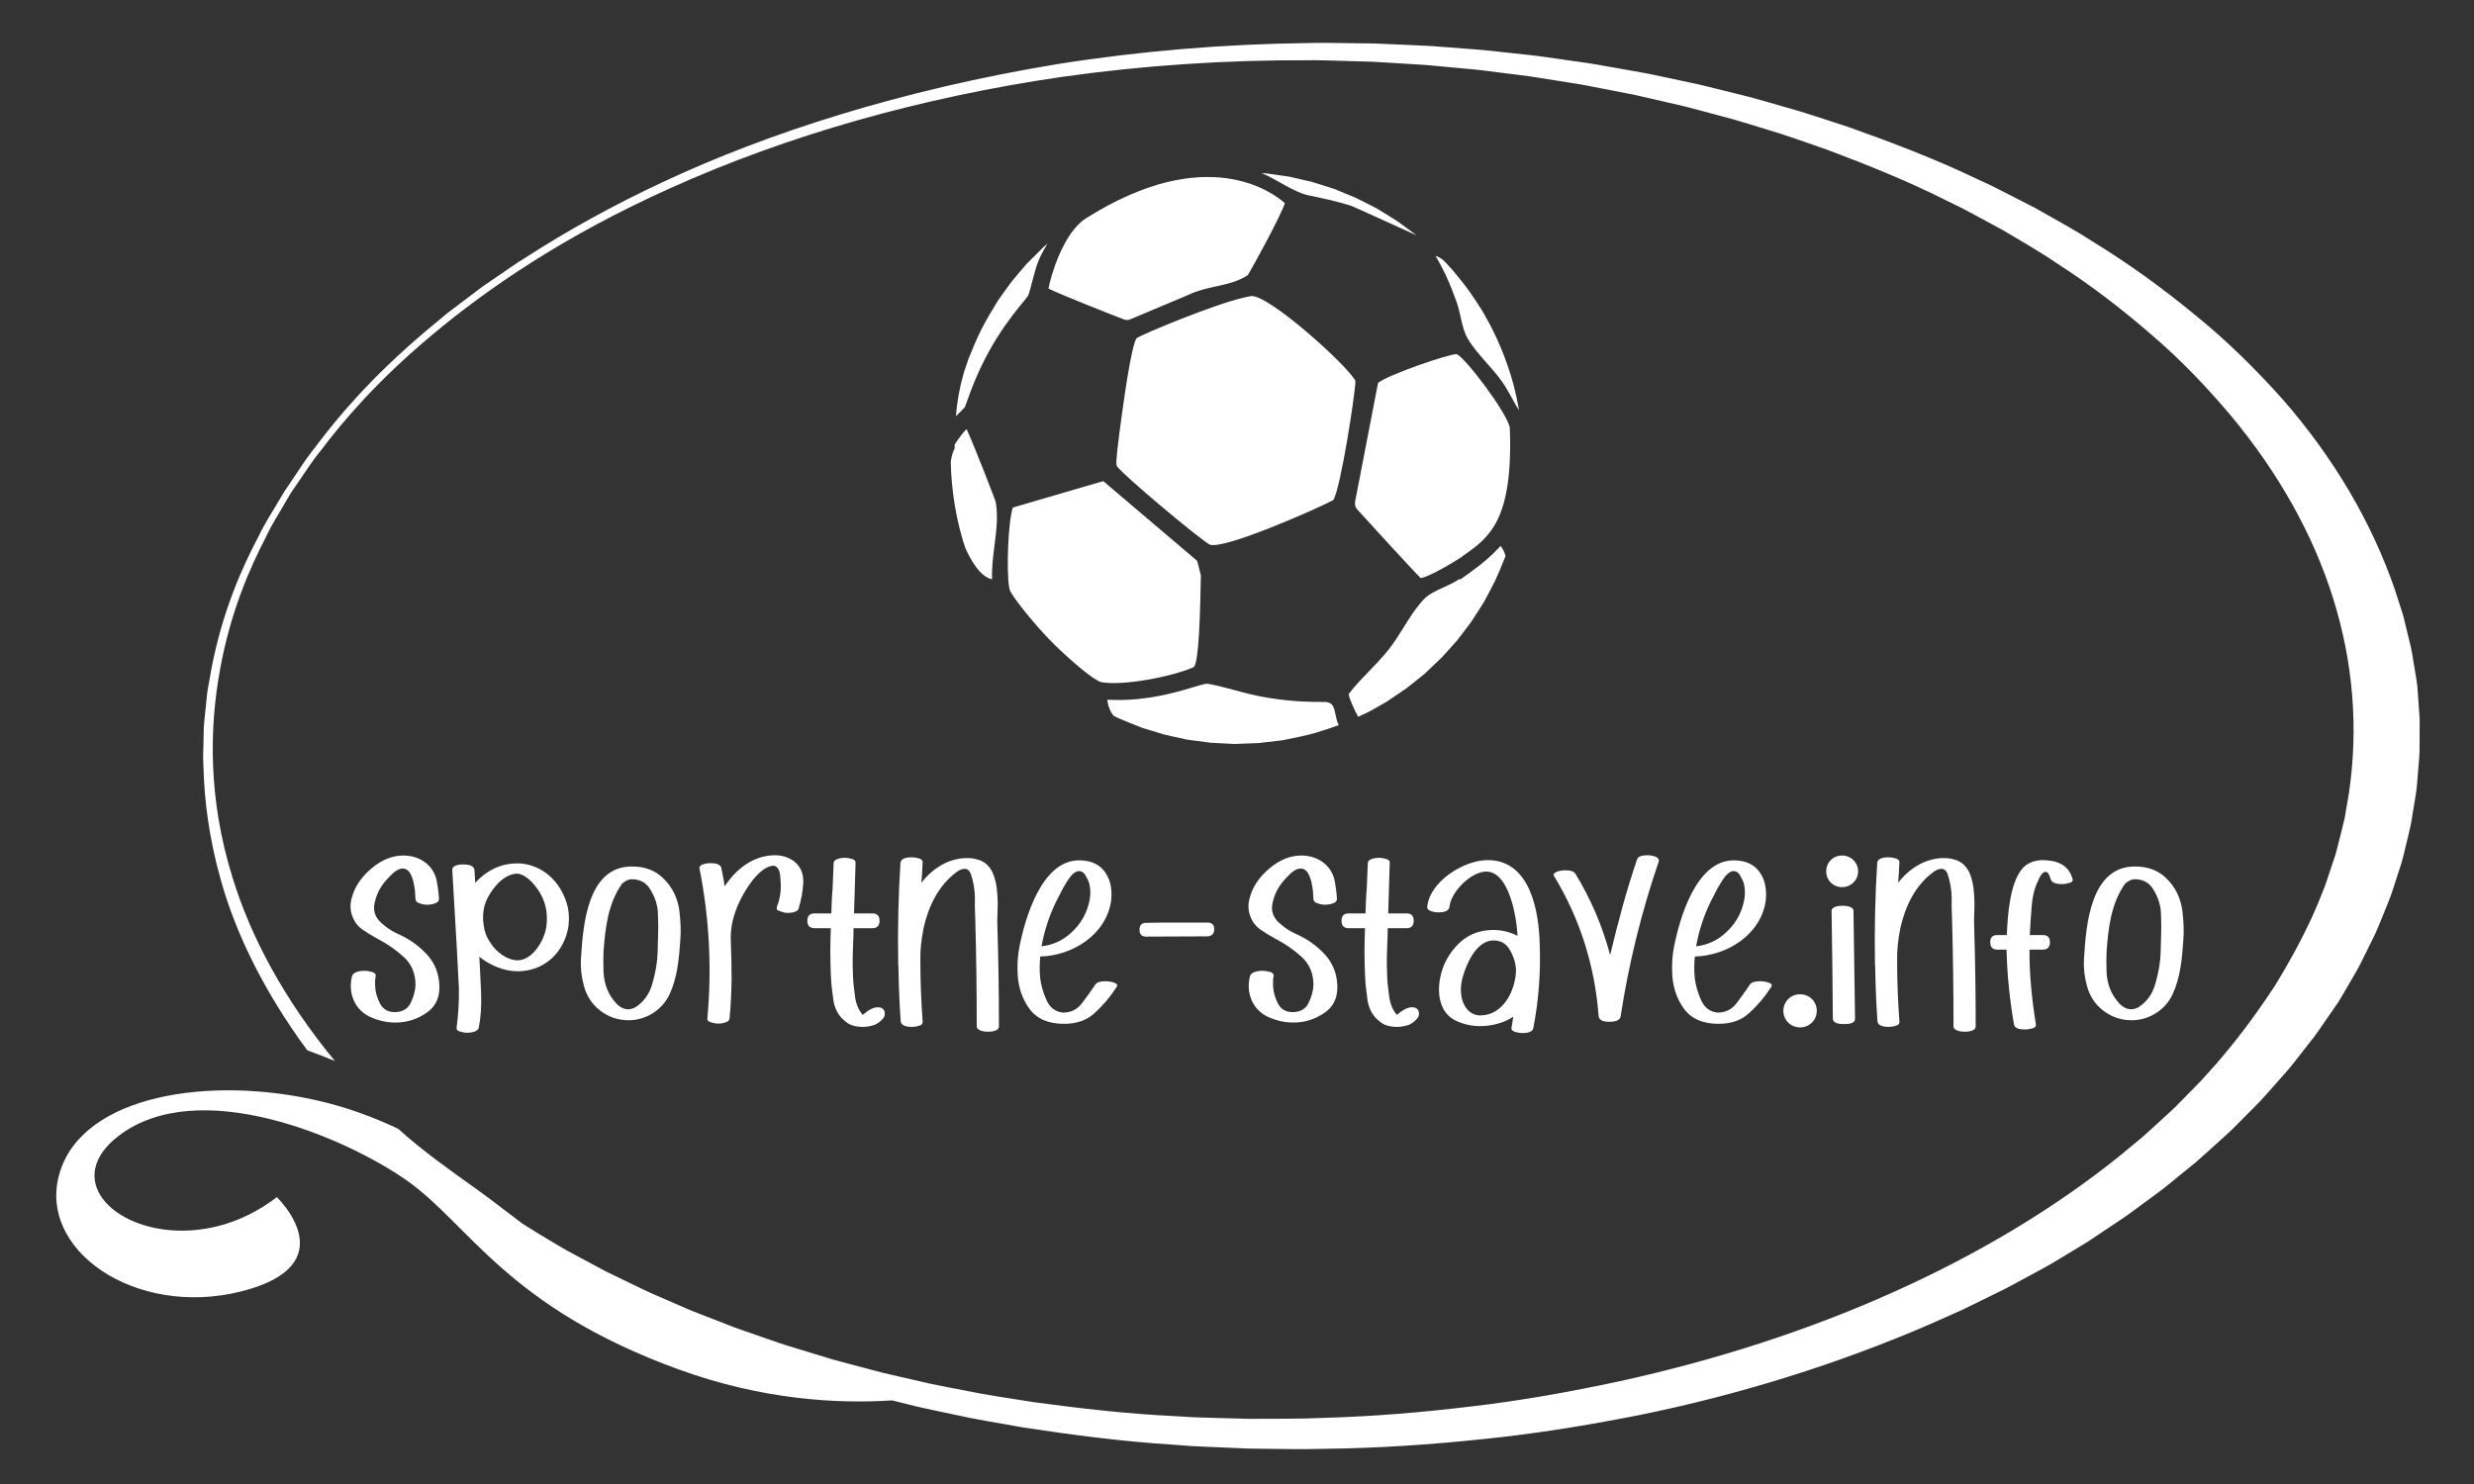
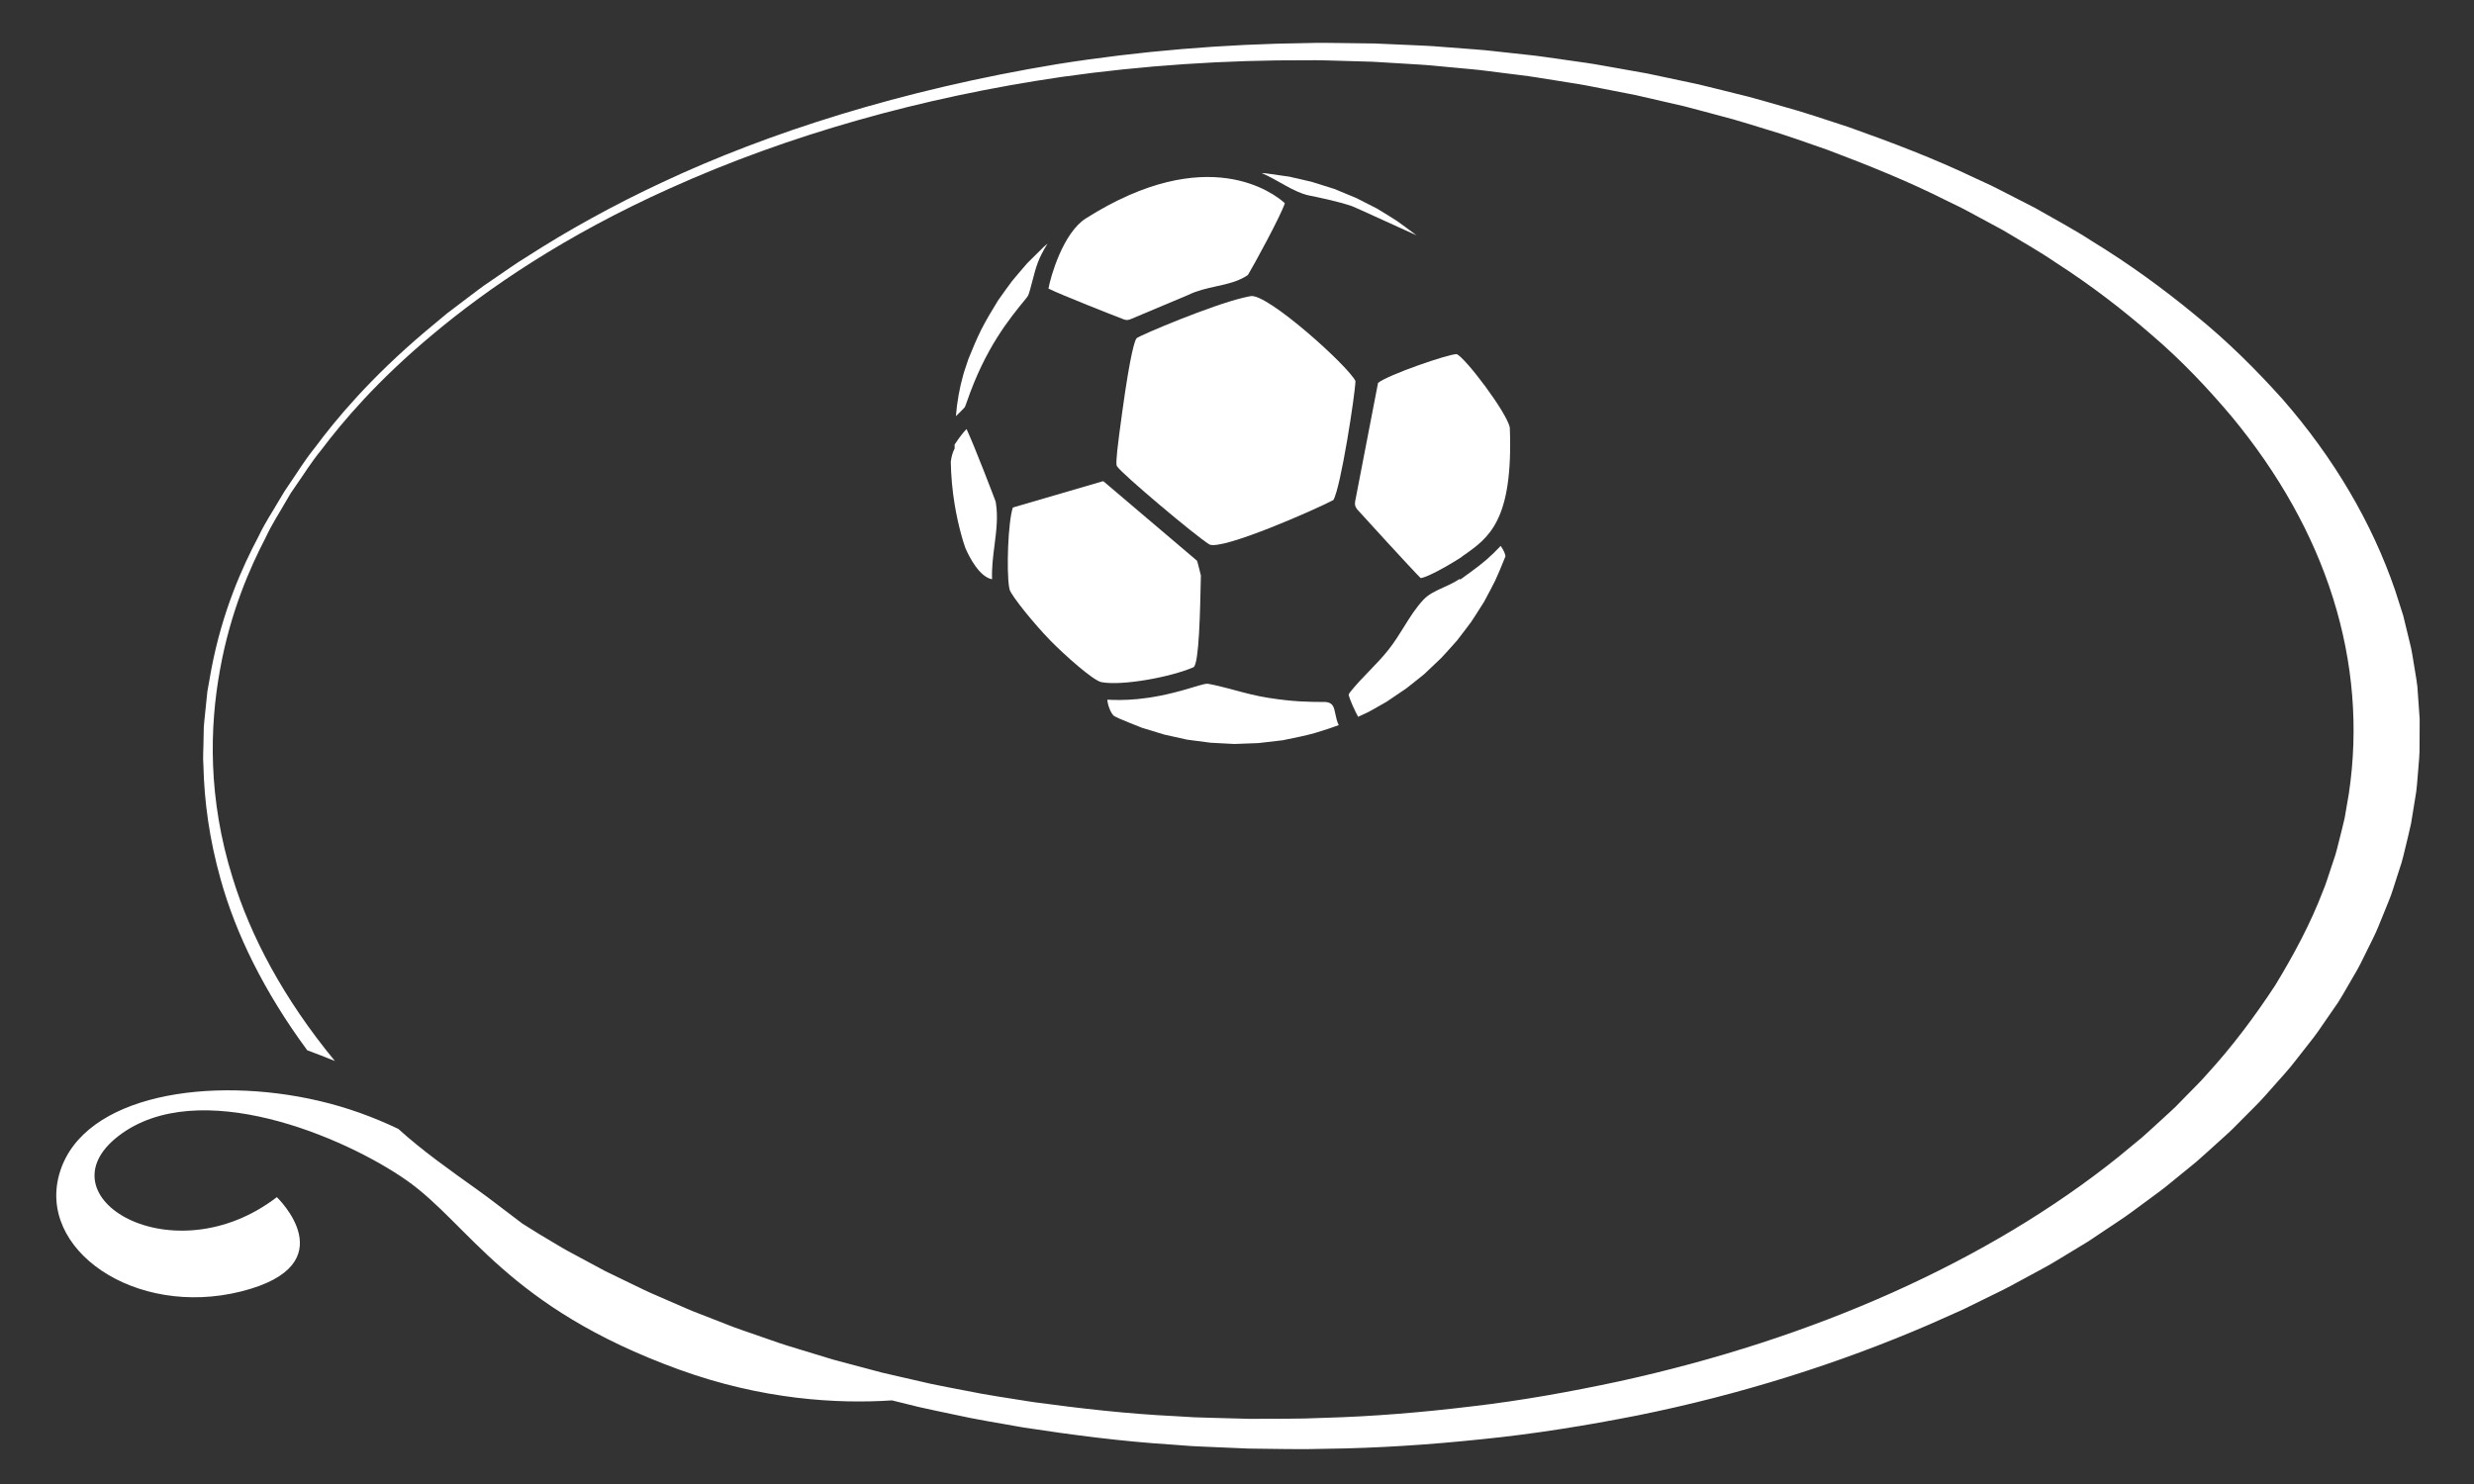
<svg xmlns="http://www.w3.org/2000/svg" width="100%" height="100%" viewBox="0 0 270 162" version="1.1" xml:space="preserve" style="fill-rule:evenodd;clip-rule:evenodd;stroke-linejoin:round;stroke-miterlimit:2;">
  <rect x="0" y="0" width="270" height="162" fill="#333333" stroke="none" />
  <g id="Artboard1" transform="matrix(1,0,0,1,-19.161,-76.55)">
    <rect x="19.161" y="76.55" width="269.427" height="161.356" style="fill:none;" />
    <g id="SvgjsG1389" transform="matrix(1.306,0,0,0.817,25.299,81.227)">
      <path d="M186.037,47.606C183.838,43.688 181.464,39.898 178.759,36.394C176.086,32.873 173.227,29.532 170.118,26.498C168.617,24.93 166.961,23.532 165.381,22.079L162.895,20.039C162.479,19.704 162.073,19.358 161.651,19.033L160.365,18.085C156.989,15.497 153.387,13.302 149.78,11.257C147.93,10.304 146.149,9.302 144.223,8.468C143.281,8.044 142.327,7.581 141.404,7.196L138.663,6.108L137.227,5.545L135.799,5.06L132.959,4.097L130.094,3.281C129.142,3.011 128.198,2.733 127.235,2.533L124.374,1.882C123.427,1.657 122.46,1.531 121.511,1.352C120.556,1.199 119.615,0.992 118.661,0.887L115.817,0.539C114.876,0.405 113.929,0.349 112.988,0.283L110.179,0.086L107.386,0.028C106.46,0.007 105.538,-0.019 104.62,0.026C97.552,0.159 90.522,1.103 83.669,2.839C70.563,6.3 59.408,12.063 50.684,18.606C46.602,21.651 42.773,25.019 39.232,28.679C38.38,29.493 37.642,30.384 36.867,31.204L35.736,32.439C35.372,32.854 35.031,33.281 34.684,33.695L32.67,36.133L30.864,38.538C26.212,44.826 23.374,50.301 21.611,54.094C20.669,55.969 20.13,57.469 19.691,58.454L19.06,59.958L19.057,59.965L18.483,61.498C18.127,62.517 17.486,63.991 16.89,65.995C15.577,69.956 13.888,75.894 12.965,83.659L12.631,86.648L12.426,89.803C12.396,90.342 12.351,90.886 12.331,91.438L12.308,93.113C12.31,94.241 12.237,95.396 12.299,96.573C12.364,101.283 12.789,106.382 13.735,111.756C14.995,119.021 17.37,126.785 20.974,134.607C21.753,135.068 22.522,135.547 23.284,136.039C19.001,127.738 16.233,119.36 14.738,111.564C12.665,100.954 12.808,91.425 13.687,83.742C14.555,76.033 16.195,70.124 17.476,66.181C18.056,64.185 18.684,62.718 19.032,61.703L19.592,60.178L20.231,58.682C20.674,57.704 21.228,56.193 22.171,54.349C23.937,50.61 26.796,45.177 31.449,38.972C36.077,32.776 42.505,25.74 51.287,19.437C61.117,12.349 72.259,7.286 84.063,4.544C90.802,3.022 97.694,2.278 104.603,2.328C105.498,2.306 106.395,2.356 107.295,2.4L110.008,2.525L112.733,2.788C113.645,2.875 114.562,2.953 115.473,3.108L118.223,3.517C119.146,3.641 120.054,3.868 120.974,4.039C121.89,4.237 122.821,4.381 123.733,4.624L126.486,5.326C127.412,5.541 128.32,5.836 129.233,6.121L131.981,6.98L134.701,7.982L136.067,8.485C136.5,8.655 136.962,8.863 137.408,9.051L140.118,10.211C141.015,10.613 141.882,11.066 142.77,11.494C144.556,12.319 146.264,13.34 148.013,14.297C151.429,16.354 154.828,18.543 157.995,21.105L159.202,22.043C159.598,22.365 159.978,22.706 160.368,23.037L162.695,25.047C164.169,26.478 165.716,27.847 167.11,29.383C170.003,32.352 172.644,35.606 175.101,39.02C177.59,42.416 179.75,46.077 181.742,49.844C185.722,57.506 188.588,65.697 190.255,74.168C191.948,82.773 192.395,91.578 191.581,100.31L191.228,103.593C191.079,104.683 190.891,105.77 190.725,106.859C190.634,107.402 190.564,107.95 190.457,108.49L190.12,110.109C189.881,111.185 189.701,112.276 189.414,113.341C188.392,117.63 186.982,121.846 185.42,125.946C183.721,130.074 181.878,134.05 179.677,137.889C179.156,138.861 178.539,139.779 177.975,140.726L177.111,142.136C176.819,142.603 176.494,143.049 176.188,143.507C175.563,144.414 174.955,145.333 174.316,146.23L172.322,148.862C166.928,155.777 160.567,161.88 153.436,166.985C146.415,172.011 138.713,176.009 130.563,178.859C126.53,180.236 122.447,181.42 118.307,182.187C114.178,182.988 110.024,183.546 105.883,183.725C103.815,183.888 101.75,183.824 99.696,183.855L96.624,183.722C96.114,183.696 95.603,183.684 95.094,183.647L93.572,183.502C89.51,183.196 85.534,182.46 81.637,181.615C79.707,181.113 77.766,180.686 75.893,180.06C74.953,179.762 74.005,179.496 73.079,179.174L70.324,178.165C69.872,177.996 69.397,177.833 68.965,177.661L67.619,177.088L64.94,175.947L62.356,174.691C61.498,174.274 60.638,173.867 59.815,173.388L57.33,172.012C56.499,171.564 55.722,171.03 54.92,170.546C54.132,170.039 53.315,169.583 52.558,169.041L50.276,167.453C49.507,166.941 48.786,166.37 48.062,165.808L45.897,164.131L43.835,162.362C43.149,161.777 42.462,161.198 41.825,160.569C40.848,159.658 39.891,158.726 38.956,157.772C37.629,156.192 36.375,154.593 35.153,153.199C32.901,150.632 30.56,147.984 28.589,145.117C26.535,143.555 24.343,142.256 21.946,141.365C12.923,137.998 2.34,140.499 0.314,150.839C-1.725,161.183 6.576,170.402 15.458,166.83C24.347,163.251 18.434,154.234 18.434,154.234C9.749,164.907 -1.429,154.188 5.215,146.045C11.864,137.896 24.079,146.155 29.295,152.007C34.512,157.866 37.655,168.919 52.033,177.264C58.995,181.302 65.242,181.872 69.839,181.389L72.024,182.252C72.976,182.61 73.951,182.913 74.919,183.247C76.848,183.945 78.85,184.442 80.845,185.015C84.873,185.998 88.999,186.869 93.229,187.298L94.814,187.488C95.344,187.541 95.876,187.568 96.41,187.608L99.617,187.827C101.763,187.852 103.926,187.969 106.094,187.856C110.436,187.777 114.806,187.305 119.164,186.573C123.534,185.876 127.858,184.744 132.144,183.398C140.698,180.634 148.922,176.492 156.494,171.268L159.31,169.266L162.036,167.129C162.96,166.432 163.818,165.656 164.697,164.902C165.568,164.138 166.467,163.403 167.291,162.585L169.793,160.159L172.178,157.612C172.989,156.776 173.729,155.875 174.483,154.987C175.227,154.09 176.016,153.227 176.707,152.286L178.838,149.506C179.522,148.559 180.174,147.589 180.842,146.629C181.171,146.146 181.516,145.673 181.83,145.179L182.757,143.689C183.362,142.688 184.019,141.716 184.58,140.689L186.284,137.617C186.856,136.6 187.358,135.479 187.896,134.413L188.688,132.793C188.954,132.251 189.141,131.764 189.371,131.247L190.693,128.187L191.05,127.246L191.351,126.42L191.95,124.768C192.369,123.674 192.712,122.553 193.051,121.432C193.383,120.308 193.769,119.202 194.051,118.064L194.916,114.659C195.212,113.526 195.4,112.368 195.645,111.224L195.992,109.504C196.102,108.93 196.175,108.349 196.267,107.771C196.438,106.614 196.628,105.461 196.779,104.303L197.134,100.818C197.277,99.659 197.293,98.49 197.367,97.327C197.426,96.163 197.506,95 197.489,93.835L197.498,90.345L197.344,86.863C197.321,85.702 197.164,84.55 197.054,83.397C196.931,82.245 196.839,81.091 196.643,79.95L196.123,76.525L195.444,73.136C193.514,64.142 190.347,55.496 186.037,47.606Z" style="fill:white;fill-rule:nonzero;" />
    </g>
    <g id="SvgjsG1390" transform="matrix(0.969,0,0,0.969,105.481,78.153)">
      <path d="M57.603,20.152C57.989,20.291 58.178,20.331 58.344,20.364C59.156,20.528 61.623,21.027 63.217,21.58C63.356,21.628 63.357,21.629 70.446,24.853C70.432,24.842 70.42,24.832 70.407,24.82C69.41,24.076 68.785,23.613 68.265,23.246C67.736,22.902 67.07,22.493 65.995,21.836C64.895,21.271 64.2,20.913 63.649,20.645C63.093,20.404 62.367,20.109 61.214,19.637C60.048,19.264 59.3,19.024 58.721,18.852C58.129,18.704 57.355,18.527 56.135,18.249C54.9,18.068 54.109,17.952 53.502,17.876C53.35,17.863 53.186,17.853 53.005,17.841C53.76,18.16 54.465,18.557 55.151,18.944C55.977,19.409 56.758,19.848 57.603,20.152Z" style="fill:white;fill-rule:nonzero;" />
-       <path d="M75.43,34.092C75.624,34.965 75.807,35.786 76.234,36.506C76.811,37.482 77.557,38.324 78.345,39.217C78.932,39.882 79.538,40.569 80.073,41.319C80.505,41.923 80.856,42.567 81.198,43.188C81.462,43.669 81.716,44.133 82,44.571C81.942,44.247 81.814,43.56 81.814,43.56L81.661,42.849L81.492,42.136L81.281,41.333L81.048,40.528C80.426,38.615 79.78,36.902 78.649,34.771C78.395,34.297 78.138,33.839 77.874,33.38C77.37,32.59 76.918,31.882 76.387,31.139C75.718,30.217 75.069,29.436 74.38,28.61L73.503,27.685C73.163,27.399 72.873,27.246 72.595,27.171C73.581,28.839 74.212,30.251 75.006,32.467C75.187,33.006 75.309,33.549 75.43,34.092Z" style="fill:white;fill-rule:nonzero;" />
      <path d="M75.348,63.665L75.356,63.543C75.209,63.632 75.055,63.726 74.888,63.826C74.431,64.095 73.948,64.314 73.465,64.534C72.627,64.914 71.836,65.272 71.244,65.898C70.378,66.819 69.717,67.878 69.02,69.003C68.489,69.852 67.942,70.732 67.296,71.546C66.615,72.406 65.854,73.192 65.116,73.956C64.383,74.712 63.627,75.495 62.975,76.326C62.9,76.422 62.842,76.518 62.811,76.598C62.939,77.208 63.551,78.503 63.88,79.099C64.352,78.882 64.714,78.714 65.021,78.566C65.459,78.334 65.96,78.045 66.429,77.775L67.095,77.395C68.137,76.697 68.791,76.256 69.288,75.91C69.766,75.544 70.376,75.051 71.331,74.283C72.241,73.429 72.815,72.89 73.253,72.459C73.67,72.015 74.19,71.432 75.009,70.516C75.778,69.516 76.253,68.899 76.625,68.386C76.983,67.854 77.401,67.192 78.072,66.128C78.662,65.029 79.021,64.358 79.323,63.739C79.654,63.031 79.952,62.301 80.449,61.082L80.472,61.011C80.471,60.996 80.469,60.981 80.466,60.966C80.424,60.719 80.305,60.38 79.936,59.846C78.798,61.053 77.943,61.784 76.555,62.788L75.348,63.665Z" style="fill:white;fill-rule:nonzero;" />
      <path d="M60.572,77.503C60.397,77.44 60.304,77.43 60.149,77.43C58.179,77.418 56.626,77.411 53.737,76.957C52.45,76.757 51.193,76.422 49.977,76.097C49.061,75.853 48.142,75.609 47.212,75.42C46.755,75.328 46.755,75.328 44.784,75.919C40.144,77.315 37.259,77.249 35.63,77.171C35.636,77.238 35.645,77.316 35.661,77.405C35.77,78.075 36.073,78.734 36.392,79.011L36.943,79.281C37.701,79.608 38.581,79.957 39.317,80.247L39.536,80.335C40.71,80.699 41.462,80.932 42.043,81.1C42.634,81.242 43.41,81.408 44.632,81.674C45.867,81.841 46.658,81.949 47.265,82.019C47.874,82.061 48.678,82.099 49.938,82.16C51.219,82.118 52.031,82.092 52.653,82.058C53.275,81.996 54.095,81.897 55.379,81.742C57.001,81.411 57.986,81.212 59.013,80.923C59.471,80.784 59.994,80.617 60.657,80.403C60.973,80.296 61.317,80.174 61.695,80.036C61.492,79.632 61.403,79.196 61.324,78.812C61.158,77.999 61.049,77.676 60.572,77.503Z" style="fill:white;fill-rule:nonzero;" />
      <path d="M19.57,44.234C19.57,44.231 19.641,44.112 19.812,43.613C21.89,37.551 24.619,34.234 26.423,32.038C26.772,31.613 26.772,31.613 27.153,30.144C27.675,28.137 27.853,27.515 28.897,25.789C28.745,25.923 28.605,26.04 28.48,26.149C28.037,26.573 27.484,27.127 26.609,28.002C25.789,28.957 25.276,29.553 24.885,30.032C24.508,30.532 24.055,31.168 23.333,32.18C22.633,33.325 22.031,34.314 21.439,35.472C20.905,36.545 20.501,37.532 19.991,38.779L19.511,40.215C19.475,40.334 19.404,40.581 19.404,40.582C18.978,42.091 18.702,43.651 18.579,45.233C18.643,45.17 18.707,45.108 18.769,45.045C19.041,44.778 19.313,44.512 19.57,44.234Z" style="fill:white;fill-rule:nonzero;" />
      <path d="M36.673,50.74C36.684,50.806 36.687,50.811 36.756,50.917C37.309,51.751 45.446,58.629 47.12,59.676C48.484,60.403 59.099,55.744 61.09,54.676C61.922,53.319 63.551,42.703 63.579,41.267C62.723,39.546 53.66,31.382 51.783,31.705C51.518,31.75 51.169,31.833 50.907,31.894C47.415,32.717 39.564,36.002 38.936,36.443C38.754,36.619 38.243,37.989 37.309,44.784C36.75,48.829 36.598,50.275 36.673,50.74Z" style="fill:white;fill-rule:nonzero;" />
      <path d="M23.078,54.999L23.051,54.841C22.901,54.423 20.716,48.701 19.778,46.681C19.439,47.025 19.028,47.531 18.43,48.435C18.431,48.521 18.439,48.866 18.439,48.866L18.363,49.023C18.198,49.36 18.075,49.815 18.001,50.376C18.029,51.964 18.176,53.574 18.435,55.157C18.634,56.364 18.897,57.567 19.224,58.735L19.397,59.333L19.653,60.104C20.114,61.154 21.232,63.331 22.651,63.604C22.604,62.3 22.767,61.019 22.926,59.774C23.136,58.124 23.334,56.567 23.078,54.999Z" style="fill:white;fill-rule:nonzero;" />
      <path d="M46.17,63.181C45.932,62.207 45.787,61.62 45.725,61.508L35.211,52.579C35.212,52.585 35.179,52.574 35.128,52.561L24.993,55.52C24.449,57.126 24.266,62.622 24.571,64.49C24.588,64.598 24.607,64.693 24.629,64.769C24.82,65.445 27.333,68.582 29.264,70.556C30.725,72.038 34.015,75.02 34.983,75.198C37.347,75.633 42.833,74.612 45.359,73.505C45.966,73.007 46.084,67.357 46.17,63.181Z" style="fill:white;fill-rule:nonzero;" />
      <path d="M74.976,38.241C74.072,38.215 67.233,40.575 66.123,41.481L63.549,54.805C63.52,54.968 63.514,55.111 63.535,55.236C63.562,55.41 63.646,55.566 63.818,55.777C64.16,56.166 69.956,62.518 70.925,63.473C71.547,63.407 73.503,62.399 75.495,61.121L75.695,60.96C78.606,58.934 81.356,57.022 80.964,46.531C80.701,44.92 75.951,38.618 74.976,38.241Z" style="fill:white;fill-rule:nonzero;" />
      <path d="M33.219,22.946C30.658,24.564 29.243,29.497 29.002,30.857C30.442,31.569 36.357,33.898 37.531,34.342C37.782,34.436 38.031,34.386 38.195,34.328L44.762,31.565C45.753,31.077 46.848,30.836 47.906,30.601C49.202,30.316 50.43,30.044 51.469,29.323C52.092,28.292 55.19,22.632 55.626,21.235C54.416,20.144 46.917,14.283 33.219,22.946Z" style="fill:white;fill-rule:nonzero;" />
    </g>
    <g id="SvgjsG1391" transform="matrix(0.696,0,0,0.696,56.352,160.336)">
-       <path d="M15.4,33.44C15.68,35.64 15.08,37.28 13.6,38.36C12.12,39.44 10.44,40 8.56,40C7.16,40 5.8,39.68 4.44,39.04C3.12,38.36 2.24,37.32 1.8,35.88C1.52,34.92 1.48,33.88 1.76,32.72C1.96,32.04 3.04,31.88 3.64,31.88C4.08,31.88 4.56,31.96 5,32.08C5.36,32.24 5.52,32.44 5.48,32.72C5.36,33.16 5.36,33.72 5.4,34.44C5.44,35.28 5.72,36.16 6.16,37.04C6.64,37.92 7.4,38.36 8.4,38.36L8.6,38.36C9.72,38.32 10.52,37.84 10.96,36.92C11.4,36 11.68,35.04 11.72,34.12C11.72,32.28 11.08,30.8 9.84,29.68C8.6,28.56 7.28,27.64 5.8,26.88C4.92,26.4 4.12,25.92 3.44,25.44C2.68,24.92 2.12,24.2 1.8,23.28C1.44,22.32 1.44,21.32 1.76,20.32C2.2,18.68 3.24,17.16 4.8,15.84C6.4,14.48 8.08,13.8 9.84,13.8C12.24,13.8 14.4,15.16 15,17.56C15.24,18.76 15.36,19.8 15.4,20.64C15.4,20.92 15.2,21.16 14.84,21.28C14.44,21.44 14,21.52 13.56,21.52C13.12,21.52 12.68,21.44 12.32,21.28C11.92,21.16 11.72,20.92 11.72,20.64C11.68,20.36 11.68,19.92 11.64,19.4C11.6,19 11.52,18.48 11.36,17.8C11.2,17.24 11,16.76 10.76,16.4C10.48,16.04 10.12,15.84 9.72,15.84C9.24,15.84 8.76,16.08 8.24,16.52C6.76,17.92 5.8,19.12 5.32,21.16C5,22.48 5.4,23.6 6.52,24.52C7.36,25.28 8.32,25.84 9.36,26.28C10.8,26.96 12.12,27.88 13.32,29.12C14.52,30.36 15.2,31.8 15.4,33.44ZM28.52,15.08C32.2,15.56 34.76,18.4 35.6,21.92C35.84,23.08 35.84,24.28 35.6,25.44C34.76,29.28 31.72,31.96 27.72,31.96C25.6,31.96 23.36,31 21.72,29.68C21.84,31.32 21.88,33.2 22,35.28C22.08,37.36 21.96,39.2 21.64,40.8C21.52,41.44 20.36,41.6 19.84,41.6C19.44,41.6 19.04,41.52 18.64,41.4C18.28,41.28 18.12,41.08 18.16,40.8C18.44,38.72 18.56,36.64 18.52,34.6L18.2,28.4L17.48,16.04C17.48,15.28 18.68,15.2 19.2,15.2C19.8,15.2 20.84,15.28 20.96,16.04L21.08,18.08C22.8,16.2 25.04,15.04 27.6,15.04C28.08,15.04 28.4,15.04 28.52,15.08ZM32.28,24.52C32.44,22.8 32.12,21.24 31.32,19.8C30.56,18.52 29.32,16.92 27.76,16.64C26.6,16.64 25.48,17.24 24.44,18.4C23.44,19.56 22.8,20.68 22.52,21.76C22.28,22.76 22.24,23.72 22.4,24.68C22.52,25.68 22.84,26.6 23.44,27.44C24.24,28.84 26.08,30.24 27.72,30.24C30.2,30.24 32.16,26.76 32.28,24.52ZM53.08,22.4C53.28,24.04 53.36,25.6 53.24,27.04C53.04,29.92 52.8,32.88 51.56,35.56C50.44,38 47.88,39.64 45.16,39.64C43.52,39.64 42.04,39.16 40.72,38.16C39.4,37.16 38.56,35.84 38.12,34.24C37.72,32.76 37.56,31.24 37.68,29.72C38,24.6 38.72,15.52 45.64,15.52C47.72,15.52 49.4,16.16 50.68,17.48C52,18.8 52.8,20.44 53.08,22.4ZM49.68,29.04L49.76,26C49.8,24.92 49.76,23.84 49.72,22.68C49.64,21.52 49.28,20.36 48.6,19.24C47.96,18.08 46.96,17.52 45.6,17.52C45.16,17.52 44.64,17.76 44.12,18.2C41.88,21.36 41.48,25.16 41.2,28.88C41.16,29.92 41.16,30.96 41.2,32.04C41.28,34 41.96,35.68 43.2,37C43.76,37.6 44.4,37.92 45.08,37.92C45.44,37.92 45.84,37.8 46.2,37.6C47.52,36.76 48.44,35.48 48.88,33.8C49.36,32.12 49.64,30.52 49.68,29.04ZM71.04,14.68C72.08,15.48 72.56,16.6 72.52,18.04C72.44,19.44 72.2,20.76 71.84,21.92L71.84,22C71.72,22.68 70.72,22.8 70.12,22.8C69.84,22.8 69.68,22.8 69.64,22.76C69.36,22.72 69.04,22.6 68.72,22.48C68.36,22.36 68.28,22.16 68.4,21.8C68.8,20.76 69,19.72 69,18.64C69,18.24 68.96,17.64 68.88,16.8C68.76,15.96 68.44,15.52 67.92,15.4C65.32,15.4 62.52,20.56 61.88,22.6C61.32,24.16 61.08,25.72 61.16,27.32C61.24,29.32 61.28,31.32 61.28,33.32C61.24,35.36 61.16,37.32 60.96,39.36C60.92,39.64 60.72,39.84 60.36,39.96C60.08,40.08 59.68,40.16 59.2,40.16C58.8,40.16 58.4,40.08 58,39.96C57.64,39.84 57.44,39.64 57.48,39.36C58.2,31.48 57.8,23.64 56.24,15.8C56.2,15.56 56.36,15.36 56.72,15.2C57.12,15.08 57.52,15 57.92,15C58.52,15 59.56,15.04 59.68,15.8C59.8,16.28 59.84,16.76 59.96,17.2L60.2,18.64C61.96,15.92 64.72,13.76 68.08,13.76C69.24,13.76 70.2,14.08 71.04,14.68ZM81.84,38.8C82.76,38 83.56,37.6 84.2,37.6C84.72,37.6 85.08,37.8 85.24,38.2C85.36,38.6 85.32,38.96 85.12,39.24C84.76,39.72 84.32,40.08 83.72,40.36C83.08,40.56 82.48,40.68 81.88,40.68C80.72,40.68 79.8,40.4 79.2,39.88C78.12,39.08 77.48,37.96 77.24,36.52C77.04,35.08 76.88,33.72 76.84,32.48C76.8,31.24 76.76,30.08 76.76,28.84C76.76,27.6 76.8,26.44 76.84,25.2L74.28,25.2C73.52,25.2 73.16,24.8 73.16,24.04C73.16,23.28 73.52,22.88 74.28,22.88L76.92,22.88C76.96,21.56 77,20.24 77.12,18.92L77.28,15C77.28,14.32 78.48,14.16 79,14.16C79.44,14.16 79.84,14.24 80.24,14.36C80.6,14.48 80.76,14.72 80.72,15L80.6,18.92L80.48,22.88L83.36,22.88C84.12,22.88 84.48,23.28 84.48,24.04C84.48,24.8 84.12,25.2 83.36,25.2L80.4,25.2L80.4,25.84L80.28,29.32C80.24,30.48 80.28,31.6 80.32,32.84C80.36,33.76 80.48,34.8 80.64,35.96C80.8,37.12 81.2,38.04 81.84,38.8ZM99.56,14.36C101.8,14.8 102.52,16.72 102.84,18.76C102.96,19.84 103.04,20.92 103,22.04C102.96,23.16 102.92,24.12 102.96,24.88C103.12,30.12 103.2,35.36 103.2,40.6C103.2,41.36 101.96,41.44 101.44,41.44C100.92,41.44 99.72,41.28 99.72,40.6C99.72,34.84 99.64,29.12 99.48,23.4C99.44,22.48 99.4,21.56 99.44,20.6C99.44,19.2 99.2,17.88 98.76,16.6C98.56,16.16 98.28,15.92 97.92,15.88C97.48,15.88 97,16.04 96.56,16.4C93.72,18.48 92.16,21.76 91.4,25.12C91.04,26.92 90.84,28.6 90.88,30.24C90.88,33.44 91,36.64 91.24,39.84C91.28,40.12 91.12,40.36 90.76,40.48C90.36,40.6 89.96,40.68 89.56,40.68C88.96,40.68 87.92,40.6 87.8,39.84C87.6,36.96 87.48,34.08 87.44,31.2C87.4,31.04 87.4,30.72 87.4,30.2C87.32,25.12 87.44,20 87.76,14.92C87.88,14.16 88.92,14.08 89.52,14.08C89.96,14.08 90.36,14.16 90.76,14.28C91.12,14.44 91.28,14.64 91.24,14.92C91.2,15.6 91.16,16.12 91.16,16.48L91.04,18.08C92.76,15.84 95.32,14.2 98.2,14.2C98.76,14.2 99.2,14.24 99.56,14.36ZM118.32,34.04C118.56,33.68 119.08,33.52 119.88,33.52C120.4,33.52 120.88,33.6 121.32,33.76C121.76,33.92 121.84,34.16 121.64,34.44C120.72,35.88 119.6,37.24 118.24,38.48C117,39.64 115.4,40.2 113.4,40.2C110.92,40.2 109.08,39.4 107.92,37.76C106.76,36.12 106.16,34.2 106.12,32C106.08,30.68 106.16,29.44 106.4,28.2C107.28,23.68 109.88,14.56 115.76,14.56C118.2,14.56 119.8,15.64 120.56,17.84C120.84,18.76 120.92,19.8 120.8,20.88C120.04,26.2 114.76,29.52 109.68,29.64C109.56,30.8 109.56,31.96 109.68,33.12C109.8,34.12 110.12,35.24 110.64,36.44C111.16,37.64 112.04,38.32 113.24,38.44C114.52,38.44 115.56,37.92 116.32,36.84C117.08,35.84 117.72,34.92 118.32,34.04ZM112.8,19.8L112.2,20.96C111.08,23.24 110.32,25.6 109.88,28.04C111.68,27.84 113.24,27.12 114.56,25.88C115.92,24.64 116.84,23.12 117.28,21.4C117.56,20.36 117.6,19.4 117.44,18.56C117.4,18.16 117.2,17.68 116.88,17.12C116.6,16.52 116.2,16.24 115.72,16.24C115.16,16.28 114.6,16.76 114,17.68C113.44,18.56 113.04,19.28 112.8,19.8ZM131.08,24.32L135.92,24.32C136.6,24.32 136.96,24.68 136.96,25.36C136.96,26.04 136.6,26.44 135.92,26.48L126.28,26.52C125.6,26.52 125.24,26.16 125.24,25.44C125.24,24.72 125.6,24.36 126.28,24.36C127.88,24.32 129.48,24.32 131.08,24.32ZM156.2,33.44C156.48,35.64 155.88,37.28 154.4,38.36C152.92,39.44 151.24,40 149.36,40C147.96,40 146.6,39.68 145.24,39.04C143.92,38.36 143.04,37.32 142.6,35.88C142.32,34.92 142.28,33.88 142.56,32.72C142.76,32.04 143.84,31.88 144.44,31.88C144.88,31.88 145.36,31.96 145.8,32.08C146.16,32.24 146.32,32.44 146.28,32.72C146.16,33.16 146.16,33.72 146.2,34.44C146.24,35.28 146.52,36.16 146.96,37.04C147.44,37.92 148.2,38.36 149.2,38.36L149.4,38.36C150.52,38.32 151.32,37.84 151.76,36.92C152.2,36 152.48,35.04 152.52,34.12C152.52,32.28 151.88,30.8 150.64,29.68C149.4,28.56 148.08,27.64 146.6,26.88C145.72,26.4 144.92,25.92 144.24,25.44C143.48,24.92 142.92,24.2 142.6,23.28C142.24,22.32 142.24,21.32 142.56,20.32C143,18.68 144.04,17.16 145.6,15.84C147.2,14.48 148.88,13.8 150.64,13.8C153.04,13.8 155.2,15.16 155.8,17.56C156.04,18.76 156.16,19.8 156.2,20.64C156.2,20.92 156,21.16 155.64,21.28C155.24,21.44 154.8,21.52 154.36,21.52C153.92,21.52 153.48,21.44 153.12,21.28C152.72,21.16 152.52,20.92 152.52,20.64C152.48,20.36 152.48,19.92 152.44,19.4C152.4,19 152.32,18.48 152.16,17.8C152,17.24 151.8,16.76 151.56,16.4C151.28,16.04 150.92,15.84 150.52,15.84C150.04,15.84 149.56,16.08 149.04,16.52C147.56,17.92 146.6,19.12 146.12,21.16C145.8,22.48 146.2,23.6 147.32,24.52C148.16,25.28 149.12,25.84 150.16,26.28C151.6,26.96 152.92,27.88 154.12,29.12C155.32,30.36 156,31.8 156.2,33.44ZM165.6,38.8C166.52,38 167.32,37.6 167.96,37.6C168.48,37.6 168.84,37.8 169,38.2C169.12,38.6 169.08,38.96 168.88,39.24C168.52,39.72 168.08,40.08 167.48,40.36C166.84,40.56 166.24,40.68 165.64,40.68C164.48,40.68 163.56,40.4 162.96,39.88C161.88,39.08 161.24,37.96 161,36.52C160.8,35.08 160.64,33.72 160.6,32.48C160.56,31.24 160.52,30.08 160.52,28.84C160.52,27.6 160.56,26.44 160.6,25.2L158.04,25.2C157.28,25.2 156.92,24.8 156.92,24.04C156.92,23.28 157.28,22.88 158.04,22.88L160.68,22.88C160.72,21.56 160.76,20.24 160.88,18.92L161.04,15C161.04,14.32 162.24,14.16 162.76,14.16C163.2,14.16 163.6,14.24 164,14.36C164.36,14.48 164.52,14.72 164.48,15L164.36,18.92L164.24,22.88L167.12,22.88C167.88,22.88 168.24,23.28 168.24,24.04C168.24,24.8 167.88,25.2 167.12,25.2L164.16,25.2L164.16,25.84L164.04,29.32C164,30.48 164.04,31.6 164.08,32.84C164.12,33.76 164.24,34.8 164.4,35.96C164.56,37.12 164.96,38.04 165.6,38.8ZM188,27.8C188.16,32.12 187.84,36.48 187,40.84C186.88,41.6 185.84,41.64 185.24,41.64C184.84,41.64 184.44,41.56 184.04,41.44C183.68,41.28 183.52,41.08 183.56,40.84L183.72,39.96L183.84,39.08C182.44,40.08 180.36,40.56 178.64,40.56C177.44,40.56 176.24,40.32 175.04,39.8C173.88,39.28 173.04,38.44 172.6,37.2C172.24,36.2 172.12,35.12 172.24,33.96C172.48,31.68 173.36,29.72 174.88,28.04C176.44,26.32 178.36,25.48 180.72,25.48C182.08,25.48 183.36,25.8 184.52,26.4C184.4,23.72 183.28,16.32 179.6,16.32C177.24,16.32 174.04,19.52 173.84,21.88C173.72,22.64 172.68,22.72 172.08,22.72C171.64,22.72 171.24,22.64 170.88,22.48C170.52,22.36 170.32,22.16 170.36,21.88C170.68,17.96 176.04,14.52 179.84,14.52C186.52,14.52 187.88,22.52 188,27.8ZM175.88,36.56C176.32,37.88 177.24,38.88 178.68,38.88C182.24,38.88 184.16,35.04 184.28,31.92C184.28,30.92 184,29.84 183.4,28.76C182.84,27.68 181.96,27.12 180.76,27.12C178.16,27.12 176.64,30.52 176,32.6C175.56,34.04 175.52,35.36 175.88,36.56ZM203.28,14.36C203.44,13.96 203.96,13.76 204.88,13.76C205.36,13.76 205.8,13.84 206.2,14C206.6,14.2 206.76,14.48 206.64,14.8C203.92,22.76 201.96,30.76 200.68,39.04C200.56,39.8 199.52,39.88 198.92,39.88C198.32,39.88 197.36,39.8 197.24,39.04C196.64,31.08 194.32,23.76 190.28,17.08C190.08,16.8 190.2,16.56 190.64,16.36C191.04,16.2 191.52,16.12 192.04,16.12C192.88,16.12 193.4,16.32 193.6,16.68C195.96,20.52 197.8,24.76 199.04,29.4C200.28,24.28 201.56,19.36 203.28,14.36ZM220.96,34.04C221.2,33.68 221.72,33.52 222.52,33.52C223.04,33.52 223.52,33.6 223.96,33.76C224.4,33.92 224.48,34.16 224.28,34.44C223.36,35.88 222.24,37.24 220.88,38.48C219.64,39.64 218.04,40.2 216.04,40.2C213.56,40.2 211.72,39.4 210.56,37.76C209.4,36.12 208.8,34.2 208.76,32C208.72,30.68 208.8,29.44 209.04,28.2C209.92,23.68 212.52,14.56 218.4,14.56C220.84,14.56 222.44,15.64 223.2,17.84C223.48,18.76 223.56,19.8 223.44,20.88C222.68,26.2 217.4,29.52 212.32,29.64C212.2,30.8 212.2,31.96 212.32,33.12C212.44,34.12 212.76,35.24 213.28,36.44C213.8,37.64 214.68,38.32 215.88,38.44C217.16,38.44 218.2,37.92 218.96,36.84C219.72,35.84 220.36,34.92 220.96,34.04ZM215.44,19.8L214.84,20.96C213.72,23.24 212.96,25.6 212.52,28.04C214.32,27.84 215.88,27.12 217.2,25.88C218.56,24.64 219.48,23.12 219.92,21.4C220.2,20.36 220.24,19.4 220.08,18.56C220.04,18.16 219.84,17.68 219.52,17.12C219.24,16.52 218.84,16.24 218.36,16.24C217.8,16.28 217.24,16.76 216.64,17.68C216.08,18.56 215.68,19.28 215.44,19.8ZM228.8,35.56C230.28,35.56 231.44,36.68 231.44,38.16C231.44,39.64 230.28,40.76 228.8,40.76C227.36,40.76 226.2,39.6 226.2,38.16C226.2,36.72 227.36,35.56 228.8,35.56ZM233.88,30.96L233.76,22.52C233.76,21.76 234.96,21.68 235.48,21.68C236,21.68 237.2,21.76 237.2,22.52L237.44,39.44C237.44,39.72 237.28,39.92 236.92,40.08C236.6,40.2 236.2,40.24 235.72,40.24C235.24,40.24 234.84,40.2 234.52,40.08C234.16,39.92 234,39.72 233.96,39.44L233.88,30.96ZM235.4,13.8C236.8,13.8 237.92,14.88 237.92,16.28C237.92,17.68 236.8,18.76 235.4,18.76C234,18.76 232.92,17.68 232.92,16.28C232.92,14.88 234,13.8 235.4,13.8ZM252.72,14.36C254.96,14.8 255.68,16.72 256,18.76C256.12,19.84 256.2,20.92 256.16,22.04C256.12,23.16 256.08,24.12 256.12,24.88C256.28,30.12 256.36,35.36 256.36,40.6C256.36,41.36 255.12,41.44 254.6,41.44C254.08,41.44 252.88,41.28 252.88,40.6C252.88,34.84 252.8,29.12 252.64,23.4C252.6,22.48 252.56,21.56 252.6,20.6C252.6,19.2 252.36,17.88 251.92,16.6C251.72,16.16 251.44,15.92 251.08,15.88C250.64,15.88 250.16,16.04 249.72,16.4C246.88,18.48 245.32,21.76 244.56,25.12C244.2,26.92 244,28.6 244.04,30.24C244.04,33.44 244.16,36.64 244.4,39.84C244.44,40.12 244.28,40.36 243.92,40.48C243.52,40.6 243.12,40.68 242.72,40.68C242.12,40.68 241.08,40.6 240.96,39.84C240.76,36.96 240.64,34.08 240.6,31.2C240.56,31.04 240.56,30.72 240.56,30.2C240.48,25.12 240.6,20 240.92,14.92C241.04,14.16 242.08,14.08 242.68,14.08C243.12,14.08 243.52,14.16 243.92,14.28C244.28,14.44 244.44,14.64 244.4,14.92C244.36,15.6 244.32,16.12 244.32,16.48L244.2,18.08C245.92,15.84 248.48,14.2 251.36,14.2C251.92,14.2 252.36,14.24 252.72,14.36ZM266.68,14.52C268.92,14.52 270.92,15.12 271.56,17.52C271.64,17.76 271.48,17.96 271.12,18.08C270.72,18.2 270.32,18.28 269.88,18.28C269.28,18.28 268.32,18.2 268.12,17.52C267.92,16.76 267.64,16.36 267.32,16.36C266.72,16.36 266.28,17.4 266.12,17.84C265.6,18.84 265.24,20.24 265.12,22C265,23.72 264.88,25.16 264.84,26.28L266.88,26.28C267.64,26.28 268,26.64 268,27.4C268,28.16 267.64,28.56 266.88,28.56L264.8,28.56C264.76,32.2 265.12,36.08 265.8,40.28C265.84,40.56 265.72,40.76 265.36,40.88C264.96,41 264.56,41.08 264.12,41.08C263.52,41.08 262.48,41.04 262.36,40.28C261.68,36.32 261.28,32.4 261.2,28.56L259.76,28.56C259,28.56 258.64,28.16 258.64,27.4C258.64,26.64 259,26.28 259.76,26.28L261.24,26.28C261.36,23.36 261.68,18.08 263.72,15.8C264.4,15.04 265.4,14.6 266.68,14.52ZM288.76,22.4C288.96,24.04 289.04,25.6 288.92,27.04C288.72,29.92 288.48,32.88 287.24,35.56C286.12,38 283.56,39.64 280.84,39.64C279.2,39.64 277.72,39.16 276.4,38.16C275.08,37.16 274.24,35.84 273.8,34.24C273.4,32.76 273.24,31.24 273.36,29.72C273.68,24.6 274.4,15.52 281.32,15.52C283.4,15.52 285.08,16.16 286.36,17.48C287.68,18.8 288.48,20.44 288.76,22.4ZM285.36,29.04L285.44,26C285.48,24.92 285.44,23.84 285.4,22.68C285.32,21.52 284.96,20.36 284.28,19.24C283.64,18.08 282.64,17.52 281.28,17.52C280.84,17.52 280.32,17.76 279.8,18.2C277.56,21.36 277.16,25.16 276.88,28.88C276.84,29.92 276.84,30.96 276.88,32.04C276.96,34 277.64,35.68 278.88,37C279.44,37.6 280.08,37.92 280.76,37.92C281.12,37.92 281.52,37.8 281.88,37.6C283.2,36.76 284.12,35.48 284.56,33.8C285.04,32.12 285.32,30.52 285.36,29.04Z" style="fill:white;fill-rule:nonzero;" />
-     </g>
+       </g>
  </g>
</svg>